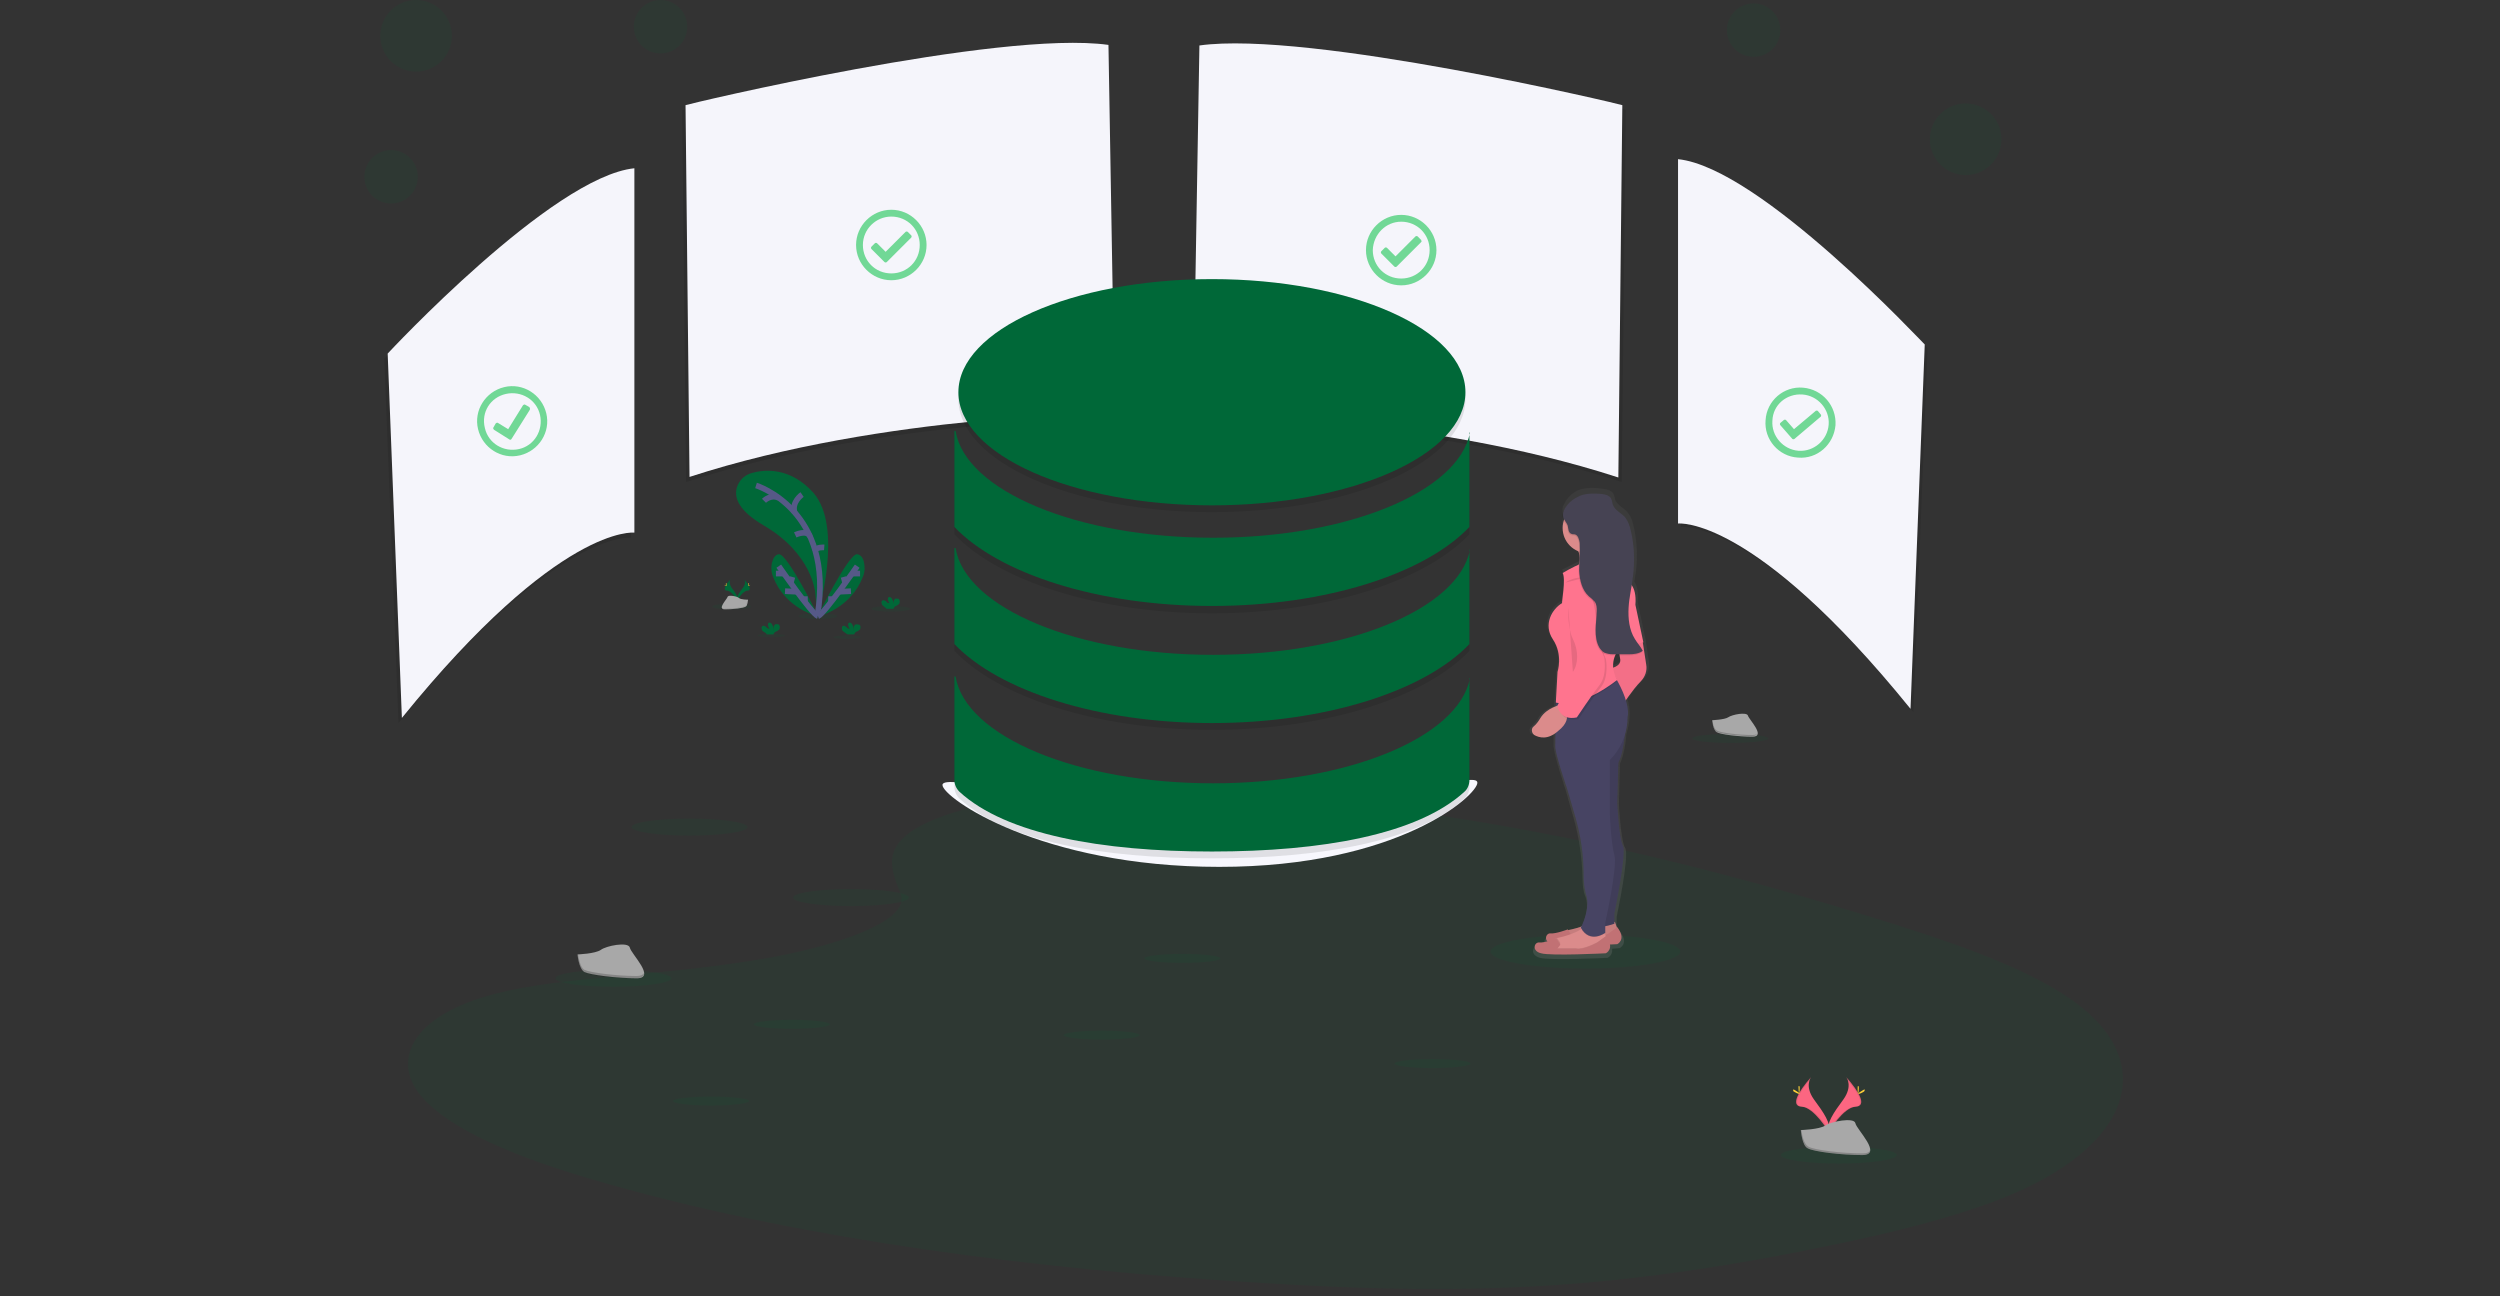
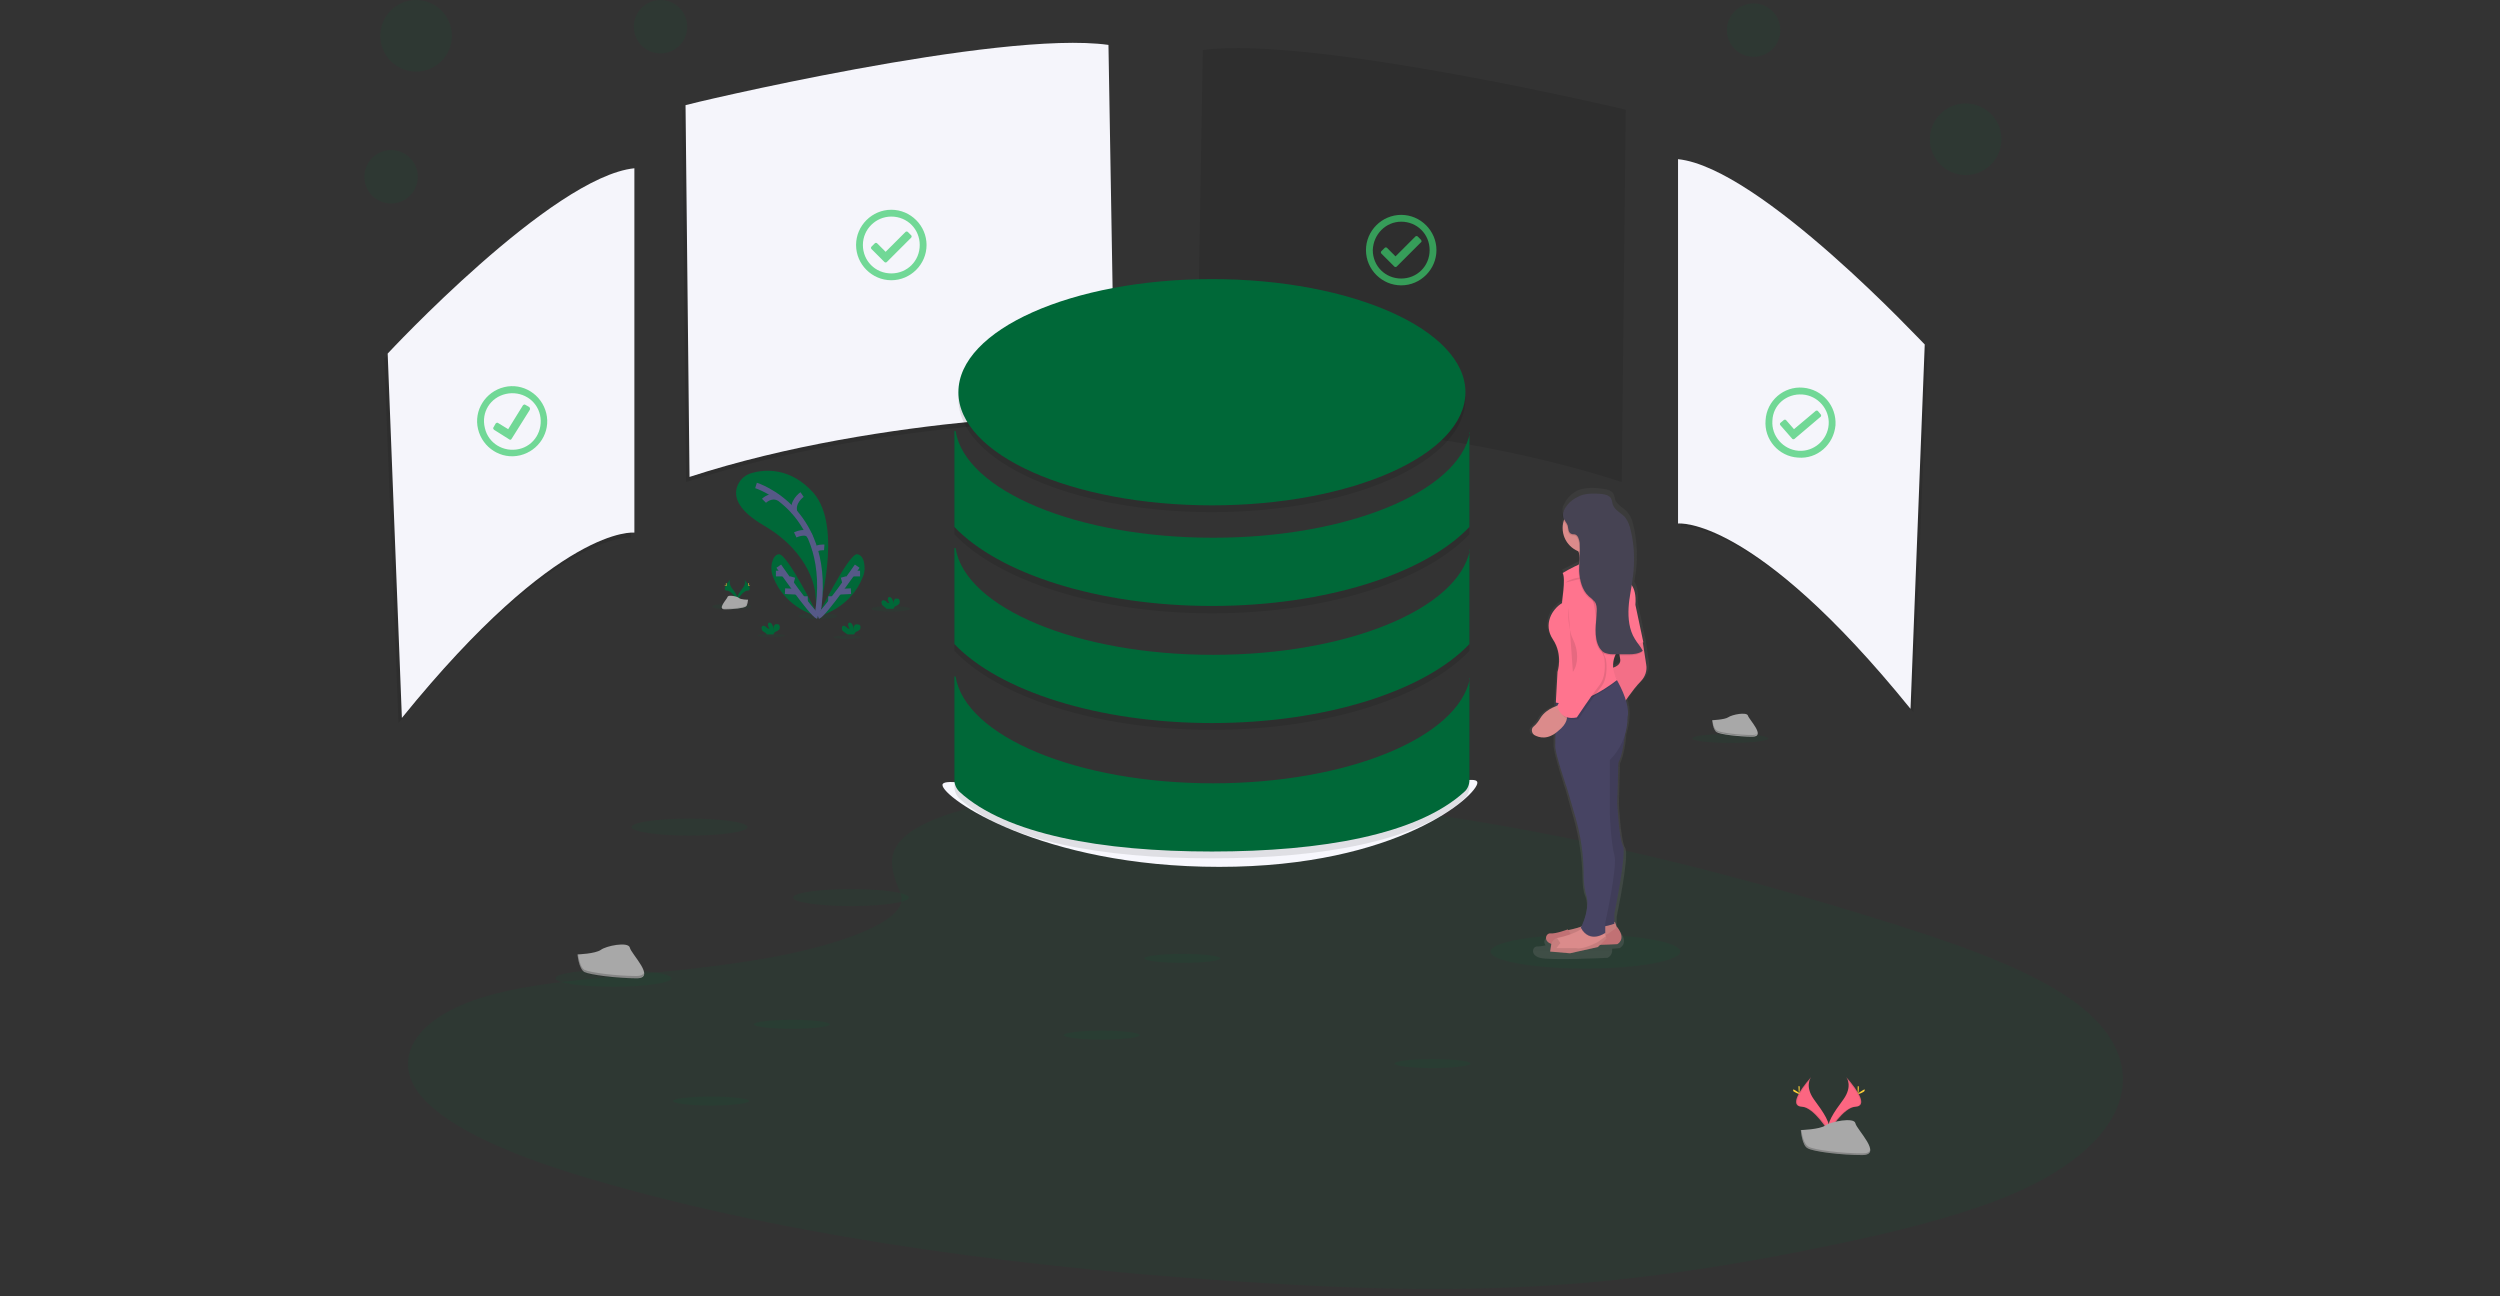
<svg xmlns="http://www.w3.org/2000/svg" version="1.1" id="Layer_1" x="0px" y="0px" viewBox="-419 247 439.8 228" style="enable-background:new -419 247 439.8 228;" xml:space="preserve">
  <rect x="-419" y="247" width="439.8" height="228" fill="#333333" stroke="none" />
  <style type="text/css">
	.st0{opacity:0.1;fill:#006838;enable-background:new    ;}
	.st1{opacity:0.1;enable-background:new    ;}
	.st2{fill:#F5F5FB;}
	.st3{fill:#F7F7FD;}
	.st4{fill:#006838;}
	.st5{fill:none;stroke:#565987;stroke-miterlimit:10;}
	.st6{fill:#FFD037;}
	.st7{fill:#A8A8A8;}
	.st8{opacity:0.2;enable-background:new    ;}
	.st9{opacity:0.1;}
	.st10{fill:url(#SVGID_1_);}
	.st11{fill:#DB8B8B;}
	.st12{fill:#C17174;}
	.st13{fill:#474463;}
	.st14{fill:#FF748E;}
	.st15{opacity:5.000000e-002;enable-background:new    ;}
	.st16{fill:#464353;}
	.st17{fill:#FC6681;}
	.st18{opacity:0.7;fill:#3ACC6C;enable-background:new    ;}
</style>
  <path class="st0" d="M-254,390.9c10.2-4,26.3-4.8,40.9-4.5c45.9,1,87.4,10.8,123.2,21.9c13,4,25.8,8.3,34.2,13.8  c17.2,11.2,12.1,26.8-11.8,36c-8.1,3.1-18,5.6-28.1,7.7c-18,3.8-37.3,6.9-57.7,7.7c-14.5,0.6-29.2,0.1-43.7-0.8  c-40.4-2.4-80-7.7-113.2-16.9c-14.6-4-28.3-9-34.3-15.5c-6-6.5-2.2-14.7,12.7-18.5c6.2-1.6,13.5-2.3,20.7-3c10.6-1,21.4-2,30.9-4  c9.9-2.1,21.6-6.1,19.6-10.7C-262.6,399.3-264.2,394.9-254,390.9z" />
  <path class="st1" d="M-207.4,255.8l-1.1,64.8c0,0,40.4,0,74.8,11.2l0.7-65.5C-133,266.3-188.2,253.2-207.4,255.8z" />
-   <path class="st2" d="M-208,255l-1.1,64.8c0,0,40.4,0,74.8,11.2l0.7-65.5C-133.6,265.4-188.8,252.3-208,255z" />
-   <path class="st1" d="M-224.6,255.8l1.1,64.8c0,0-40.4,0-74.8,11.2l-0.7-65.4C-299,266.3-243.8,253.1-224.6,255.8z" />
+   <path class="st1" d="M-224.6,255.8l1.1,64.8c0,0-40.4,0-74.8,11.2l-0.7-65.4C-299,266.3-243.8,253.1-224.6,255.8" />
  <path class="st2" d="M-224,254.9l1.1,64.8c0,0-40.4,0-74.8,11.2l-0.7-65.4C-298.4,265.4-243.2,252.2-224,254.9z" />
  <path class="st1" d="M-123.3,275.6v64.1c0,0,13.2-1.6,40.9,32.6l2.5-64.1C-79.9,308.2-108.7,277.1-123.3,275.6z" />
  <path class="st2" d="M-123.8,275v64.1c0,0,13.2-1.6,40.9,32.6l2.5-64.1C-80.5,307.6-109.3,276.5-123.8,275z" />
  <path class="st1" d="M-308,277.5v64.1c0,0-13.2-1.6-40.9,32.6l-2.5-64.1C-351.3,310.1-322.5,279-308,277.5z" />
  <path class="st2" d="M-307.4,276.6v64.1c0,0-13.2-1.6-40.9,32.6l-2.5-64.1C-350.8,309.2-321.9,278.1-307.4,276.6z" />
  <path class="st3" d="M-159.1,384.7c0,2.2-13.9,14.8-45.4,14.8s-48.7-12.2-48.7-14.4s17.7,3.2,49.2,3.2S-159.1,382.5-159.1,384.7z" />
  <ellipse class="st0" cx="-262.3" cy="354.1" rx="3.4" ry="0.5" />
  <ellipse class="st0" cx="-275.1" cy="355.4" rx="3.4" ry="0.5" />
  <ellipse class="st0" cx="-290.3" cy="353.7" rx="3.4" ry="0.5" />
  <ellipse class="st0" cx="-270" cy="359.1" rx="2.4" ry="0.3" />
  <ellipse class="st0" cx="-283.3" cy="358.8" rx="2.4" ry="0.3" />
  <path class="st4" d="M-275.2,355.3c0,0,4.7-15.4-0.7-21.6c-4.1-4.6-8.7-4.1-10.8-3.5c-1.1,0.3-2,1-2.5,2.1c-0.7,1.6-0.6,4.1,4.5,7.1  c8.6,5,9.1,11.8,9.1,11.8L-275.2,355.3z" />
  <path class="st5" d="M-286,332.4c0,0,13.9,4.3,10.8,22.9" />
  <path class="st5" d="M-277.9,334c0,0-1.9,1.3-1.3,3.2" />
  <path class="st5" d="M-284.6,335.1c0,0,1.2-1.2,2.6-0.5" />
  <path class="st5" d="M-279.1,341.1c0,0,2.1-1,2.6,0.3" />
  <path class="st5" d="M-274,343.3c0,0-1.5-0.1-1.6,0.6" />
  <path class="st4" d="M-275,355.5c0,0-5.5-11.2-7-11c-0.7,0.1-1,0.8-1.2,1.5c-0.2,0.9-0.1,1.9,0.3,2.7  C-282.2,350.5-280.1,354-275,355.5z" />
  <path class="st5" d="M-282,346.6c0,0,5.8,8.4,6.9,8.8" />
  <line class="st5" x1="-282.5" y1="347.9" x2="-281.2" y2="347.9" />
  <line class="st5" x1="-280.9" y1="351" x2="-278.8" y2="351.1" />
  <line class="st5" x1="-279.6" y1="348.5" x2="-279.9" y2="349.6" />
  <line class="st5" x1="-277.4" y1="351.9" x2="-277.4" y2="352.9" />
  <path class="st4" d="M-275.2,355.5c0,0,5.5-11.2,7-11c0.7,0.1,1.1,0.8,1.2,1.5c0.2,0.9,0.1,1.9-0.3,2.7  C-268,350.5-270.1,354-275.2,355.5z" />
  <path class="st5" d="M-268.2,346.6c0,0-5.8,8.4-6.9,8.8" />
  <line class="st5" x1="-267.7" y1="347.9" x2="-269" y2="347.9" />
  <line class="st5" x1="-269.3" y1="351" x2="-271.4" y2="351.1" />
  <line class="st5" x1="-270.6" y1="348.5" x2="-270.3" y2="349.6" />
  <line class="st5" x1="-272.8" y1="351.9" x2="-272.8" y2="352.9" />
  <path class="st4" d="M-284.7,358.1c-0.2-0.1-0.3-0.3-0.3-0.5c-0.1-0.2,0-0.4,0.2-0.5c0.2-0.1,0.4,0.1,0.6,0.2  c0.1,0.2,0.3,0.3,0.6,0.3c-0.2-0.2-0.3-0.5-0.3-0.8c0-0.1,0-0.1,0.1-0.2c0.1-0.1,0.3-0.1,0.4,0c0.4,0.3,0.5,0.9,0.5,1.4  c0-0.2,0-0.4,0-0.6c0-0.2,0.1-0.4,0.2-0.5c0.1-0.1,0.2-0.1,0.3-0.1c0.2,0,0.4,0,0.5,0.2c0.1,0.2,0.1,0.5,0,0.7  c-0.2,0.2-0.3,0.3-0.6,0.4c-0.2,0.1-0.3,0.2-0.4,0.4c0,0,0,0,0,0.1h-1.2C-284.2,358.4-284.4,358.3-284.7,358.1z" />
  <path class="st4" d="M-263.6,353.6c-0.2-0.1-0.3-0.3-0.3-0.5c-0.1-0.2,0-0.4,0.2-0.5c0.2,0,0.4,0,0.6,0.2c0.1,0.2,0.3,0.3,0.6,0.3  c-0.2-0.2-0.3-0.5-0.3-0.8c0-0.1,0-0.1,0.1-0.2c0.1-0.1,0.3-0.1,0.4,0c0.4,0.3,0.5,0.9,0.5,1.4c0-0.2,0-0.4,0-0.6  c0-0.2,0.1-0.4,0.2-0.5c0.1-0.1,0.2-0.1,0.3-0.1c0.2,0,0.4,0,0.5,0.2c0.1,0.2,0.1,0.5,0,0.7c-0.2,0.2-0.3,0.3-0.6,0.4  c-0.2,0.1-0.3,0.2-0.4,0.4c0,0,0,0,0,0.1h-1.2C-263.2,353.9-263.4,353.8-263.6,353.6z" />
  <path class="st4" d="M-270.6,358.1c-0.2-0.1-0.3-0.3-0.3-0.5c0-0.2,0-0.4,0.2-0.5c0.2-0.1,0.4,0.1,0.6,0.2c0.1,0.2,0.3,0.3,0.6,0.3  c-0.2-0.2-0.3-0.5-0.3-0.8c0-0.1,0-0.1,0.1-0.2c0.1-0.1,0.3-0.1,0.4,0c0.4,0.3,0.5,0.9,0.5,1.4c0-0.2,0-0.4,0-0.6  c0-0.2,0.1-0.4,0.2-0.5c0.3-0.1,0.6-0.1,0.9,0.1c0.1,0.2,0.1,0.5,0,0.7c-0.2,0.2-0.3,0.3-0.6,0.4c-0.2,0.1-0.3,0.2-0.4,0.4  c0,0,0,0,0,0.1h-1.2C-270.2,358.4-270.4,358.3-270.6,358.1z" />
  <path class="st4" d="M-290.5,348.9c0,0-0.4,0.6,0.2,1.5c0.7,0.9,1.2,1.6,1,2.2c0,0-1-1.7-1.8-1.7  C-291.9,350.9-291.4,349.9-290.5,348.9z" />
  <path class="st1" d="M-290.5,348.9c0,0.1-0.1,0.1-0.1,0.2c-0.8,0.9-1.2,1.8-0.5,1.8c0.7,0,1.6,1.3,1.8,1.6c0,0,0,0,0,0.1  c0,0-1-1.7-1.8-1.7C-291.9,350.9-291.4,349.9-290.5,348.9z" />
  <path class="st6" d="M-291.3,349.7c0,0.2,0,0.4,0.1,0.4c0,0,0-0.2,0-0.4c0-0.2,0-0.1-0.1-0.1C-291.3,349.6-291.3,349.5-291.3,349.7z  " />
  <path class="st6" d="M-291.6,349.9c0.2,0.1,0.3,0.2,0.4,0.1C-291.3,350-291.4,349.9-291.6,349.9  C-291.7,349.8-291.7,349.8-291.6,349.9C-291.7,349.9-291.8,349.9-291.6,349.9z" />
  <path class="st4" d="M-288.1,348.9c0,0,0.5,0.6-0.2,1.5c-0.7,0.9-1.2,1.6-1,2.2c0,0,1-1.7,1.8-1.7  C-286.7,350.9-287.2,349.9-288.1,348.9z" />
  <path class="st1" d="M-288.1,348.9c0,0.1,0.1,0.1,0.1,0.2c0.8,0.9,1.2,1.8,0.5,1.8c-0.7,0-1.6,1.3-1.8,1.6c0,0,0,0,0,0.1  c0,0,1-1.7,1.8-1.7S-287.2,349.9-288.1,348.9z" />
  <path class="st6" d="M-287.3,349.7c0,0.2,0,0.4,0,0.4c0,0-0.1-0.2-0.1-0.4c0-0.2,0-0.1,0.1-0.1  C-287.3,349.6-287.3,349.5-287.3,349.7z" />
  <path class="st6" d="M-287,349.9c-0.2,0.1-0.3,0.2-0.4,0.1C-287.4,350-287.2,349.9-287,349.9C-286.9,349.8-286.9,349.8-287,349.9  C-286.9,349.9-286.8,349.9-287,349.9z" />
  <path class="st7" d="M-287.4,352.5c0,0-1.3,0-1.6-0.3s-1.9-0.6-2-0.2c-0.1,0.4-1.9,2.2-0.5,2.2c1.4,0,3.3-0.2,3.7-0.5  C-287.5,353.6-287.4,352.5-287.4,352.5z" />
  <path class="st8" d="M-291.6,354.1c1.4,0,3.3-0.2,3.7-0.5c0.3-0.2,0.4-0.8,0.4-1.1h0c0,0-0.1,1-0.5,1.2s-2.3,0.5-3.7,0.5  c-0.4,0-0.6-0.1-0.5-0.4C-292.1,354-291.9,354.1-291.6,354.1z" />
  <ellipse class="st0" cx="-297.7" cy="392.5" rx="10.2" ry="1.5" />
  <ellipse class="st0" cx="-269.3" cy="404.9" rx="10.2" ry="1.5" />
  <ellipse class="st0" cx="-311.1" cy="419.1" rx="10.2" ry="1.5" />
-   <ellipse class="st0" cx="-95.5" cy="450.2" rx="10.2" ry="1.5" />
  <ellipse class="st0" cx="-211" cy="415.6" rx="6.7" ry="0.8" />
  <ellipse class="st0" cx="-114.6" cy="376.9" rx="6.7" ry="0.8" />
  <ellipse class="st0" cx="-167" cy="434.1" rx="6.7" ry="0.8" />
  <ellipse class="st0" cx="-225.2" cy="429.1" rx="6.7" ry="0.8" />
  <ellipse class="st0" cx="-279.7" cy="427.2" rx="6.7" ry="0.8" />
  <ellipse class="st0" cx="-293.9" cy="440.7" rx="6.7" ry="0.8" />
  <g class="st9">
    <ellipse cx="-205.8" cy="317.2" rx="44.6" ry="19.9" />
    <path d="M-160.4,324.3c-2,10.4-21.5,18.5-45.2,18.5c-24,0-43.6-8.3-45.3-18.8h-0.2V341c7.8,8.2,25.2,13.9,45.3,13.9   s37.5-5.7,45.3-13.9V324.3z" />
    <path d="M-160.4,344.9c-2,10.4-21.5,18.5-45.2,18.5c-24,0-43.6-8.3-45.3-18.8h-0.2v16.9c7.8,8.2,25.2,13.9,45.3,13.9   s37.5-5.7,45.3-13.9V344.9z" />
    <path d="M-160.4,367.5c-2,10.4-21.5,18.5-45.2,18.5c-24,0-43.6-8.3-45.3-18.8h-0.2v18.2c0,0.8,0.3,1.5,0.9,2.1   c8.2,7.5,25,10.5,44.4,10.5s36.2-3,44.4-10.5c0.6-0.5,0.9-1.3,0.9-2.1V367.5z" />
  </g>
  <ellipse class="st4" cx="-205.8" cy="316" rx="44.6" ry="19.9" />
  <path class="st4" d="M-160.4,323.1c-2,10.4-21.5,18.5-45.2,18.5c-24,0-43.6-8.3-45.3-18.8h-0.2v16.9c7.8,8.2,25.2,13.9,45.3,13.9  s37.5-5.7,45.3-13.9V323.1z" />
  <path class="st4" d="M-160.4,343.7c-2,10.4-21.5,18.5-45.2,18.5c-24,0-43.6-8.3-45.3-18.8h-0.2v16.9c7.8,8.2,25.2,13.9,45.3,13.9  s37.5-5.7,45.3-13.9V343.7z" />
  <path class="st4" d="M-160.4,366.3c-2,10.4-21.5,18.5-45.2,18.5c-24,0-43.6-8.3-45.3-18.8h-0.2v18.2c0,0.8,0.3,1.5,0.9,2.1  c8.2,7.5,25,10.5,44.4,10.5s36.2-3,44.4-10.5c0.6-0.5,0.9-1.3,0.9-2.1V366.3z" />
  <ellipse class="st0" cx="-140.1" cy="414.4" rx="16.7" ry="3" />
  <linearGradient id="SVGID_1_" gradientUnits="userSpaceOnUse" x1="1157.21" y1="245.304" x2="1157.21" y2="328.134" gradientTransform="matrix(-1 0 0 -1 1017.76 660.91)">
    <stop offset="0" style="stop-color:#808080;stop-opacity:0.25" />
    <stop offset="0.54" style="stop-color:#808080;stop-opacity:0.12" />
    <stop offset="1" style="stop-color:#808080;stop-opacity:0.1" />
  </linearGradient>
  <path class="st10" d="M-149.5,376.1c0.8,0.5,2.2,0.8,3.8-0.2l0,2.4c0.1,1.6,2.1,7.6,2.1,7.6l1.4,4.9c1,3.5,1.5,7,1.6,10.6  c0,1.2,0.1,2.4,0.5,3.3c0.8,2.1-0.3,4.7-0.8,5.7c-0.8,0.3-1.6,0.5-2.3,0.7c-0.1,0-0.1,0-0.2,0.1v0c0,0-2.1,0.8-3.1,0.7  c-0.7-0.1-1.1,0.8-0.6,1.4c-0.5,0.1-0.9,0.2-1.4,0.2c-0.9-0.1-1.4,1.5,0.4,2c1.8,0.5,11.9,0,11.9,0c0.6-0.3,0.9-0.9,0.8-1.6l1.3-0.1  c0,0,1.8-0.8,0-3l-0.1,0.1l-0.4-1.1v-1.5c0,0,2.3-10.8,1.5-12.1s-1.1-7.8-1.1-7.8l0.2-7.1c0.6-1.3,1-3.4,1.1-5  c0.2-0.8,0.4-1.6,0.5-2.4c0-0.4,0.1-0.8,0.1-1.2c0-0.9-0.1-1.8-0.4-2.7c0.8-1.2,1.7-2.3,2.7-3.4c0.8-0.8,1.2-1.9,1.1-3l-0.6-4  l-1.4-6.7c0.2-1.9-0.2-3-0.6-3.6c0.1-0.6,0.2-1.2,0.3-1.8c0.3-2.6,0.2-5.3-0.4-7.9c-0.2-0.9-0.5-1.8-1.1-2.5  c-0.7-0.8-1.9-1.3-2.2-2.3c0-0.3-0.1-0.5-0.2-0.8c-0.3-0.7-1.1-0.9-1.8-1c-1.3-0.2-3.1-0.3-4.4,0.2c-1.1,0.5-2,1.3-2.5,2.4  c-0.3,0.4-0.4,0.9-0.3,1.5c0,0.2,0.1,0.3,0.2,0.5c-0.9,2.3,0.3,4.9,2.6,5.8c0,0.1,0.1,0.2,0.1,0.3c0.1,0.2,0.1,0.4,0.1,0.6  c0,0.4,0,0.8-0.1,1.2l0,0.2c-1,0.5-2,1-3,1.5c0.7,1-0.1,5.5-0.1,5.5c-1.8,1-3.6,3.7-1.7,6.5c1.9,2.8,0.8,5.8,0.8,5.8l-0.3,4.6l0,0  l0,0l-0.1,0.9h0l0,0.3h0v0.4c-0.8,0.3-2.1,0.9-2.8,2.1c-0.3,0.6-0.8,1.1-1.2,1.5c-0.4,0.3-0.4,0.9-0.1,1.3  C-149.6,376-149.5,376.1-149.5,376.1z M-135.1,364c-0.1-0.8,0.1-1.6,0.4-2.3h0.8c0,0.2,0.1,0.4,0.1,0.6  C-133.5,363.3-134.5,363.8-135.1,364z" />
  <path class="st11" d="M-134.9,409.2l0.5,1.4l-1.5,1.5l-4.9,1.2l-3.5-0.3l0.2-1.3l0,0c0.1-0.6,0.6-1,1.1-1.1c1.5-0.3,4.2-1.1,4.8-2.2  L-134.9,409.2z" />
  <path class="st1" d="M-134.9,409.2l0.5,1.4l-1.5,1.5l-4.9,1.2l-3.5-0.3l0.2-1.3l0,0c0.1-0.6,0.6-1,1.1-1.1c1.5-0.3,4.2-1.1,4.8-2.2  L-134.9,409.2z" />
  <path class="st12" d="M-143.2,412.5l0.7-0.9l-0.7-1.1c0,0-2.1,0.8-3,0.7c-0.9-0.1-1.4,1.5,0.3,1.9c1.7,0.5,11.4,0,11.4,0  s1.7-0.8,0-3l-1.5,1.1c0,0-2.5,1.4-3.8,1.1H-143.2z" />
  <path class="st11" d="M-146.3,414.4l3.5,0.3l4.9-1.1l1.5-1.5l-0.1-0.4l-0.2-0.5l-0.2-0.5l-3.3-0.9c-0.2,0.3-0.4,0.5-0.7,0.7  c-1.1,0.7-3,1.3-4.1,1.5c0,0-0.1,0-0.1,0c-0.2,0.1-0.4,0.2-0.6,0.4c-0.2,0.2-0.3,0.4-0.4,0.7L-146.3,414.4z" />
  <path class="st1" d="M-146.3,414.4l3.5,0.3l4.9-1.1l1.5-1.5l-0.1-0.4l-1.4,1c0,0-2.5,1.4-3.8,1.1h-3.5l0.7-0.9l-0.6-0.9  c-0.2,0.1-0.4,0.2-0.6,0.4c-0.2,0.2-0.3,0.4-0.4,0.7L-146.3,414.4z" />
-   <path class="st12" d="M-145.2,414.1l0.7-0.9l-0.7-1.1c0,0-2.1,0.8-3,0.7c-0.9-0.1-1.4,1.5,0.3,1.9c1.7,0.5,11.4,0,11.4,0  s1.7-0.8,0-3l-1.5,1.1c0,0-2.5,1.4-3.8,1.1H-145.2z" />
  <path class="st11" d="M-142.3,347.9c0,0,5.5,0.6,4.7-1.7c-0.2-0.6-0.3-1.3-0.2-2c0.1-0.8,0.5-1.6,1-2.3l-5.1,0.8  c0.3,0.5,0.5,1.1,0.7,1.7C-140.7,346.7-142.3,347.9-142.3,347.9z" />
  <path class="st13" d="M-133,373.9c0,0-0.1,4.9-1.3,7.3l-0.2,7c0,0,0.3,6.4,1,7.6s-1.5,11.9-1.5,11.9v1.8c0,0-3.7,1.4-4.7-0.2l1-13.6  l-0.5-18.8L-133,373.9z" />
  <path class="st1" d="M-133,373.9c0,0-0.1,4.9-1.3,7.3l-0.2,7c0,0,0.3,6.4,1,7.6s-1.5,11.9-1.5,11.9v1.8c0,0-3.7,1.4-4.7-0.2l1-13.6  l-0.5-18.8L-133,373.9z" />
  <path class="st14" d="M-130.7,358.2l0.7,1.8l0.6,3.9c0.2,1.1-0.2,2.2-1,3c-1.4,1.4-3.2,4.2-3.2,4.2l-2.2-6.5c0,0,2.2-0.3,1.8-1.8  c-0.3-1.5-0.2-4.2-0.2-4.2L-130.7,358.2z" />
  <path class="st15" d="M-130.7,358.1l0.7,1.8l0.6,3.9c0.2,1.1-0.2,2.2-1,3c-1.4,1.4-3.2,4.2-3.2,4.2l-2.2-6.5c0,0,2.2-0.3,1.8-1.8  c-0.3-1.5-0.2-4.2-0.2-4.2L-130.7,358.1z" />
  <path class="st1" d="M-140.8,410.5c1.5,2.3,3.7,1,4.1,0.7l-0.2-0.5l-3.3-0.9C-140.3,410.1-140.5,410.4-140.8,410.5z" />
  <path class="st13" d="M-145.4,378.4c0.1,1.6,2.1,7.4,2.1,7.4l1.4,4.8c1,3.4,1.5,6.9,1.5,10.4c0,1.1,0.1,2.2,0.4,3.3  c0.9,2.5-0.9,5.9-0.9,5.9c1.6,2.9,4.3,0.9,4.3,0.9v-1.8c0,0,2.2-9.9,1.6-11.9s-0.8-7.2-0.8-7.2v-9.5c1.8-1.8,2.9-4.2,3.1-6.8  c0-0.4,0-0.8,0.1-1.2c0.1-2.6-1.7-5.6-2.3-6.7c-0.2-0.3-0.3-0.4-0.3-0.4l-10.1,4h0v0.4v0.9L-145.4,378.4z" />
  <path class="st1" d="M-142,342.6c0.3,0.5,0.5,1.1,0.7,1.7c1.1,0.4,2.4,0.4,3.5-0.1c0.1-0.8,0.5-1.6,1-2.3L-142,342.6z" />
  <circle class="st11" cx="-139.7" cy="339.9" r="4.4" />
  <path class="st1" d="M-145.4,370.9L-145.4,370.9c4.8,1,10.8-4,10.8-4c-0.2-0.3-0.3-0.6-0.4-0.9c-0.2-0.3-0.3-0.4-0.3-0.4l-10.1,4  l0,0.4L-145.4,370.9z" />
  <path class="st14" d="M-144.1,347.8c0,0,6.4-3.9,8.4-2.3l2.9,3.7c0,0,1.8,0.6,1.5,4.2l1.4,6.6l-4.1,1c0,0-2.4,2.3-0.5,5.6  c0,0-6,5-10.8,4l0.3-5.4c0,0,1-3-0.8-5.7c-1.8-2.7-0.1-5.4,1.6-6.4C-144.3,353.1-143.5,348.8-144.1,347.8z" />
  <path class="st11" d="M-144.5,371c0,0-2.4,0.5-3.5,2.3c-0.3,0.5-0.7,1.1-1.2,1.5c-0.4,0.3-0.4,0.9-0.1,1.3c0.1,0.1,0.1,0.1,0.2,0.2  c0.9,0.5,2.4,0.9,4.2-0.7C-141.6,373-144.5,371-144.5,371z" />
  <path class="st1" d="M-140.9,349.9c0,0,2.3-0.2,2.9,5.7c0.6,5.9,1.5,7.3,1.5,7.3s0.6,3.1-0.8,4.9s-4,5.7-4,5.7s-2.9,0.8-3.4-2.1  l3.5-6.6c0,0,0.6-2.3-0.8-3.9C-143.5,359.4-144.5,348.8-140.9,349.9z" />
  <path class="st14" d="M-141.2,349.6c0,0,2.3-0.2,2.9,5.7c0.6,5.9,1.5,7.3,1.5,7.3s0.6,3.1-0.8,4.9c-1.4,1.8-4,5.7-4,5.7  s-2.9,0.8-3.4-2.1l3.5-6.6c0,0,0.6-2.3-0.8-3.9C-143.7,359.1-144.7,348.5-141.2,349.6z" />
  <path class="st1" d="M-143.1,353.9c0,0-0.2,3.5,0.8,5.5s1,4.4,0,5.8" />
  <path class="st1" d="M-143.6,349.5c0,0,0.9-0.9,3.5-1s3.8-0.9,3.8-0.9" />
  <path class="st1" d="M-137.3,334.1c0.7,0.1,1.5,0.3,1.7,1c0.1,0.2,0.1,0.5,0.2,0.8c0.3,1,1.4,1.5,2.1,2.2c0.6,0.7,0.9,1.6,1.1,2.5  c0.6,2.5,0.7,5.2,0.4,7.8c-0.2,1.9-0.7,3.8-0.8,5.7c-0.1,1.9,0.1,3.9,1.1,5.5c0.4,0.7,1,1.3,1.4,2.1c-0.7,0.5-1.6,0.6-2.4,0.6  c-1,0-2,0-2.9,0c-0.5,0-1-0.1-1.5-0.3c-0.3-0.2-0.6-0.5-0.8-0.8c-0.6-1-0.7-2.1-0.7-3.2s0.2-2.2,0.2-3.3c0.1-0.6-0.1-1.2-0.4-1.7  c-0.3-0.3-0.6-0.6-1-0.9c-1.2-1.1-1.6-2.8-1.7-4.5c0-1.6,0.2-3.3,0.1-4.9c-0.1-0.6-0.3-1.4-0.9-1.5c-0.2,0-0.4,0-0.6-0.1  c-0.5-0.2-0.5-0.9-0.6-1.4c-0.2-0.6-0.7-1-0.8-1.6c-0.3-1.4,1.4-3,2.6-3.5C-140.3,333.9-138.5,334-137.3,334.1z" />
  <path class="st16" d="M-137.2,333.9c0.7,0.1,1.5,0.3,1.7,1c0.1,0.2,0.1,0.5,0.2,0.8c0.3,1,1.4,1.5,2.1,2.2c0.6,0.7,0.9,1.6,1.1,2.5  c0.6,2.5,0.7,5.2,0.4,7.8c-0.2,1.9-0.7,3.8-0.8,5.7c-0.1,1.9,0.1,3.9,1.1,5.5c0.4,0.7,1,1.3,1.4,2.1c-0.7,0.5-1.6,0.6-2.4,0.6  c-1,0-2,0-2.9,0c-0.5,0-1-0.1-1.5-0.3c-0.3-0.2-0.6-0.5-0.8-0.8c-0.6-1-0.7-2.1-0.7-3.2s0.2-2.2,0.2-3.3c0-0.6,0-1.2-0.4-1.7  c-0.3-0.3-0.6-0.6-1-0.9c-1.2-1.1-1.6-2.8-1.7-4.5c0-1.6,0.2-3.3,0.1-4.9c-0.1-0.6-0.3-1.4-0.9-1.5c-0.2,0-0.4,0-0.6-0.1  c-0.5-0.2-0.5-0.9-0.6-1.4c-0.2-0.6-0.7-1-0.8-1.6c-0.3-1.4,1.4-3,2.6-3.5C-140.2,333.7-138.4,333.8-137.2,333.9z" />
  <path class="st7" d="M-317.4,414.9c0,0,3.1-0.1,4.1-0.8c0.9-0.7,4.8-1.5,5.1-0.4c0.2,1.1,4.7,5.4,1.2,5.4s-8.2-0.6-9.2-1.1  C-317.2,417.4-317.4,414.9-317.4,414.9z" />
  <path class="st8" d="M-307,418.7c-3.5,0-8.2-0.6-9.2-1.1c-0.7-0.4-1-2-1.1-2.7h-0.1c0,0,0.2,2.5,1.1,3.1c0.9,0.6,5.6,1.2,9.2,1.1  c1,0,1.4-0.4,1.4-0.9C-305.9,418.5-306.3,418.7-307,418.7z" />
  <path class="st7" d="M-117.8,373.7c0,0,2.2-0.1,2.8-0.5c0.7-0.5,3.3-1,3.5-0.3c0.2,0.7,3.2,3.7,0.8,3.7c-2.4,0-5.7-0.4-6.3-0.8  C-117.7,375.4-117.8,373.7-117.8,373.7z" />
  <path class="st8" d="M-110.7,376.3c-2.4,0-5.7-0.4-6.3-0.8c-0.5-0.3-0.7-1.4-0.8-1.9h-0.1c0,0,0.1,1.7,0.8,2.1  c0.6,0.4,3.9,0.8,6.3,0.8c0.7,0,0.9-0.3,0.9-0.6C-109.9,376.2-110.2,376.3-110.7,376.3z" />
  <circle class="st0" cx="-345.8" cy="253.3" r="6.3" />
  <circle class="st0" cx="-73.2" cy="271.5" r="6.3" />
  <circle class="st0" cx="-350.2" cy="278.1" r="4.7" />
  <circle class="st0" cx="-302.8" cy="251.7" r="4.7" />
  <circle class="st0" cx="-110.5" cy="252.3" r="4.7" />
  <path class="st17" d="M-94.2,436.5c0,0,1.2,1.5-0.5,3.9c-1.7,2.3-3.1,4.3-2.6,5.7c0,0,2.6-4.3,4.7-4.4  C-90.5,441.6-91.9,439.1-94.2,436.5z" />
  <path class="st1" d="M-94.2,436.5c0.1,0.1,0.2,0.3,0.2,0.5c2.1,2.4,3.2,4.7,1.2,4.7c-1.8,0.1-4,3.3-4.6,4.2c0,0.1,0,0.1,0.1,0.2  c0,0,2.6-4.3,4.7-4.4C-90.5,441.6-91.9,439.1-94.2,436.5z" />
  <path class="st6" d="M-92,438.4c0,0.5-0.1,1-0.1,1c-0.1,0-0.1-0.4-0.1-1c0-0.5,0.1-0.3,0.1-0.3S-92,437.9-92,438.4z" />
  <path class="st6" d="M-91.2,439.1c-0.5,0.3-0.9,0.4-0.9,0.3s0.3-0.3,0.8-0.6s0.3-0.1,0.3,0C-91,438.9-90.8,438.8-91.2,439.1z" />
  <path class="st17" d="M-100.4,436.5c0,0-1.2,1.5,0.5,3.9c1.7,2.3,3.1,4.3,2.6,5.7c0,0-2.6-4.3-4.7-4.4S-102.7,439.1-100.4,436.5z" />
  <path class="st1" d="M-100.4,436.5c-0.1,0.1-0.2,0.3-0.2,0.5c-2.1,2.4-3.2,4.7-1.2,4.7c1.8,0.1,4.1,3.3,4.6,4.2c0,0.1,0,0.1-0.1,0.2  c0,0-2.6-4.3-4.7-4.4C-104.1,441.6-102.7,439.1-100.4,436.5z" />
  <path class="st6" d="M-102.6,438.4c0,0.5,0.1,1,0.1,1s0.1-0.4,0.1-1c0-0.5-0.1-0.3-0.2-0.3S-102.6,437.9-102.6,438.4z" />
  <path class="st6" d="M-103.3,439.1c0.5,0.3,0.9,0.4,0.9,0.3c0-0.1-0.3-0.3-0.8-0.6c-0.5-0.3-0.3-0.1-0.3,0  C-103.5,438.9-103.8,438.8-103.3,439.1z" />
  <path class="st7" d="M-102.2,445.8c0,0,3.3-0.1,4.3-0.8s5.1-1.5,5.3-0.4c0.2,1.1,4.9,5.6,1.2,5.6c-3.7,0-8.6-0.6-9.6-1.2  C-102,448.5-102.2,445.8-102.2,445.8z" />
  <path class="st8" d="M-91.3,449.9c-3.7,0-8.6-0.6-9.6-1.2c-0.8-0.5-1.1-2.1-1.2-2.9h-0.1c0,0,0.2,2.6,1.2,3.2c1,0.6,5.9,1.2,9.6,1.2  c1.1,0,1.4-0.4,1.4-1C-90.1,449.7-90.5,449.9-91.3,449.9z" />
  <path class="st18" d="M-262.2,283.9c-3.4,0-6.2,2.8-6.2,6.2c0,3.4,2.8,6.2,6.2,6.2c3.4,0,6.2-2.8,6.2-6.2  C-256,286.7-258.8,283.9-262.2,283.9z M-262.2,285.1c2.8,0,5,2.2,5,5c0,2.8-2.2,5-5,5s-5-2.2-5-5  C-267.2,287.3-264.9,285.1-262.2,285.1 M-258.7,288.4l-0.6-0.6c-0.1-0.1-0.3-0.1-0.4,0c0,0,0,0,0,0l-3.5,3.5l-1.5-1.5  c-0.1-0.1-0.3-0.1-0.4,0c0,0,0,0,0,0l-0.6,0.6c-0.1,0.1-0.1,0.3,0,0.4c0,0,0,0,0,0l2.3,2.3c0.1,0.1,0.3,0.1,0.4,0c0,0,0,0,0,0  l4.3-4.3C-258.6,288.7-258.6,288.5-258.7,288.4C-258.7,288.4-258.7,288.3-258.7,288.4L-258.7,288.4z" />
  <path class="st18" d="M-330.3,315.1c-3.3,0.8-5.4,4.1-4.6,7.4c0.8,3.3,4.1,5.4,7.4,4.6c3.3-0.8,5.4-4.1,4.6-7.4  C-323.7,316.4-327,314.3-330.3,315.1C-330.3,315.1-330.3,315.1-330.3,315.1z M-330,316.3c2.7-0.6,5.4,1,6,3.7c0.6,2.7-1,5.4-3.7,6  s-5.4-1-6-3.7c0,0,0,0,0,0C-334.4,319.5-332.7,316.9-330,316.3 M-325.9,318.6l-0.7-0.4c-0.1-0.1-0.3,0-0.4,0.1c0,0,0,0,0,0l-2.6,4.2  l-1.8-1.1c-0.1-0.1-0.3,0-0.4,0.1c0,0,0,0,0,0l-0.4,0.7c-0.1,0.1,0,0.3,0.1,0.4c0,0,0,0,0,0l2.7,1.7c0.1,0.1,0.3,0.1,0.4-0.1  c0,0,0,0,0,0l3.2-5.1C-325.7,318.9-325.8,318.7-325.9,318.6C-325.9,318.6-325.9,318.6-325.9,318.6L-325.9,318.6z" />
  <path class="st18" d="M-172.5,284.8c-3.4,0-6.2,2.8-6.2,6.2c0,3.4,2.8,6.2,6.2,6.2c3.4,0,6.2-2.8,6.2-6.2l0,0  C-166.3,287.6-169.1,284.8-172.5,284.8z M-172.5,286c2.8,0,5,2.2,5,5c0,2.8-2.2,5-5,5c-2.8,0-5-2.2-5-5  C-177.4,288.2-175.2,286-172.5,286 M-169,289.2l-0.6-0.6c-0.1-0.1-0.3-0.1-0.4,0c0,0,0,0,0,0l-3.5,3.5l-1.5-1.5  c-0.1-0.1-0.3-0.1-0.4,0c0,0,0,0,0,0l-0.6,0.6c-0.1,0.1-0.1,0.3,0,0.4c0,0,0,0,0,0l2.3,2.3c0.1,0.1,0.3,0.1,0.4,0c0,0,0,0,0,0  l4.3-4.3C-168.9,289.6-168.9,289.4-169,289.2C-169,289.3-169,289.3-169,289.2L-169,289.2z" />
  <path class="st18" d="M-101.8,315.2c-3.4-0.3-6.4,2.3-6.6,5.7c-0.3,3.4,2.3,6.4,5.7,6.6c3.4,0.3,6.3-2.3,6.6-5.7  C-95.9,318.4-98.4,315.5-101.8,315.2C-101.8,315.2-101.8,315.2-101.8,315.2z M-101.9,316.4c2.7,0.2,4.8,2.6,4.6,5.3  c-0.2,2.7-2.6,4.8-5.3,4.6c-2.7-0.2-4.8-2.6-4.6-5.3c0,0,0,0,0,0C-107.1,318.2-104.7,316.2-101.9,316.4  C-101.9,316.4-101.9,316.4-101.9,316.4 M-98.7,319.9l-0.5-0.6c-0.1-0.1-0.3-0.1-0.4,0c0,0,0,0,0,0l-3.8,3.2l-1.4-1.6  c-0.1-0.1-0.3-0.1-0.4,0c0,0,0,0,0,0l-0.6,0.5c-0.1,0.1-0.1,0.3,0,0.4c0,0,0,0,0,0l2.1,2.4c0.1,0.1,0.3,0.1,0.4,0c0,0,0,0,0,0  l4.6-3.9C-98.6,320.2-98.6,320-98.7,319.9C-98.7,319.9-98.7,319.9-98.7,319.9z" />
</svg>